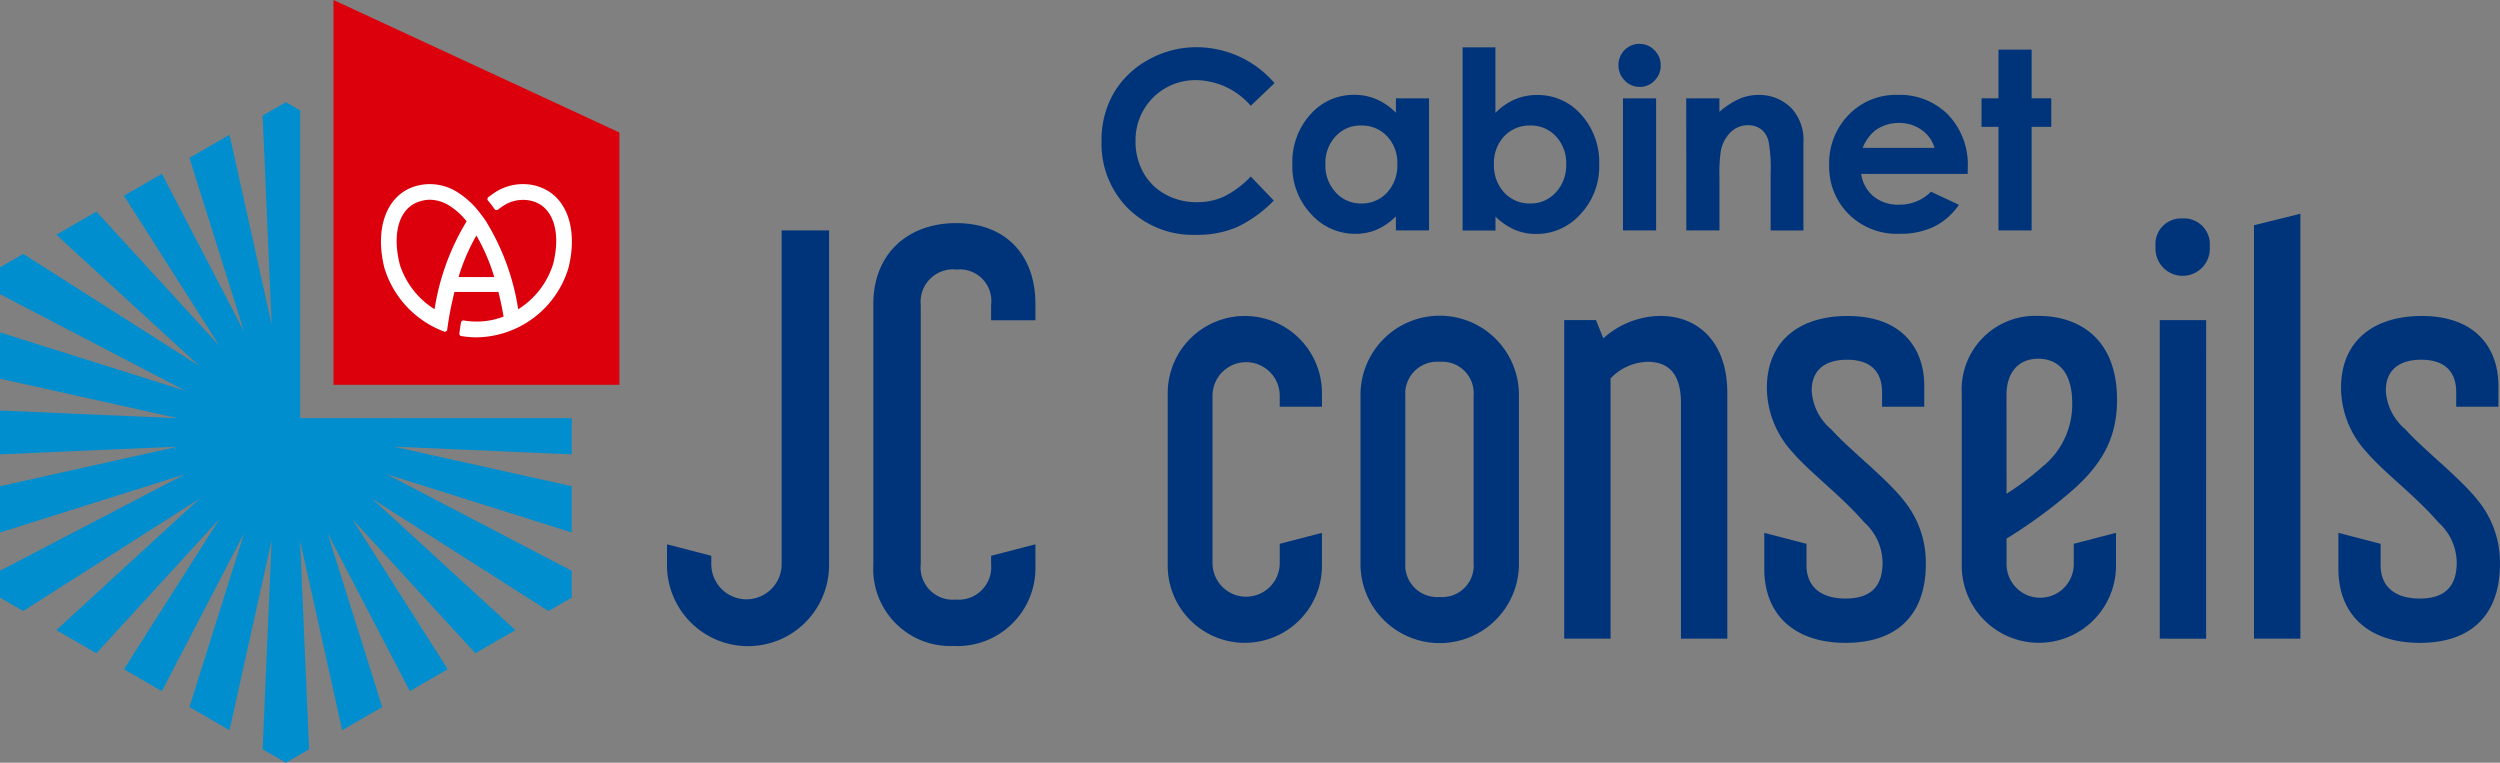
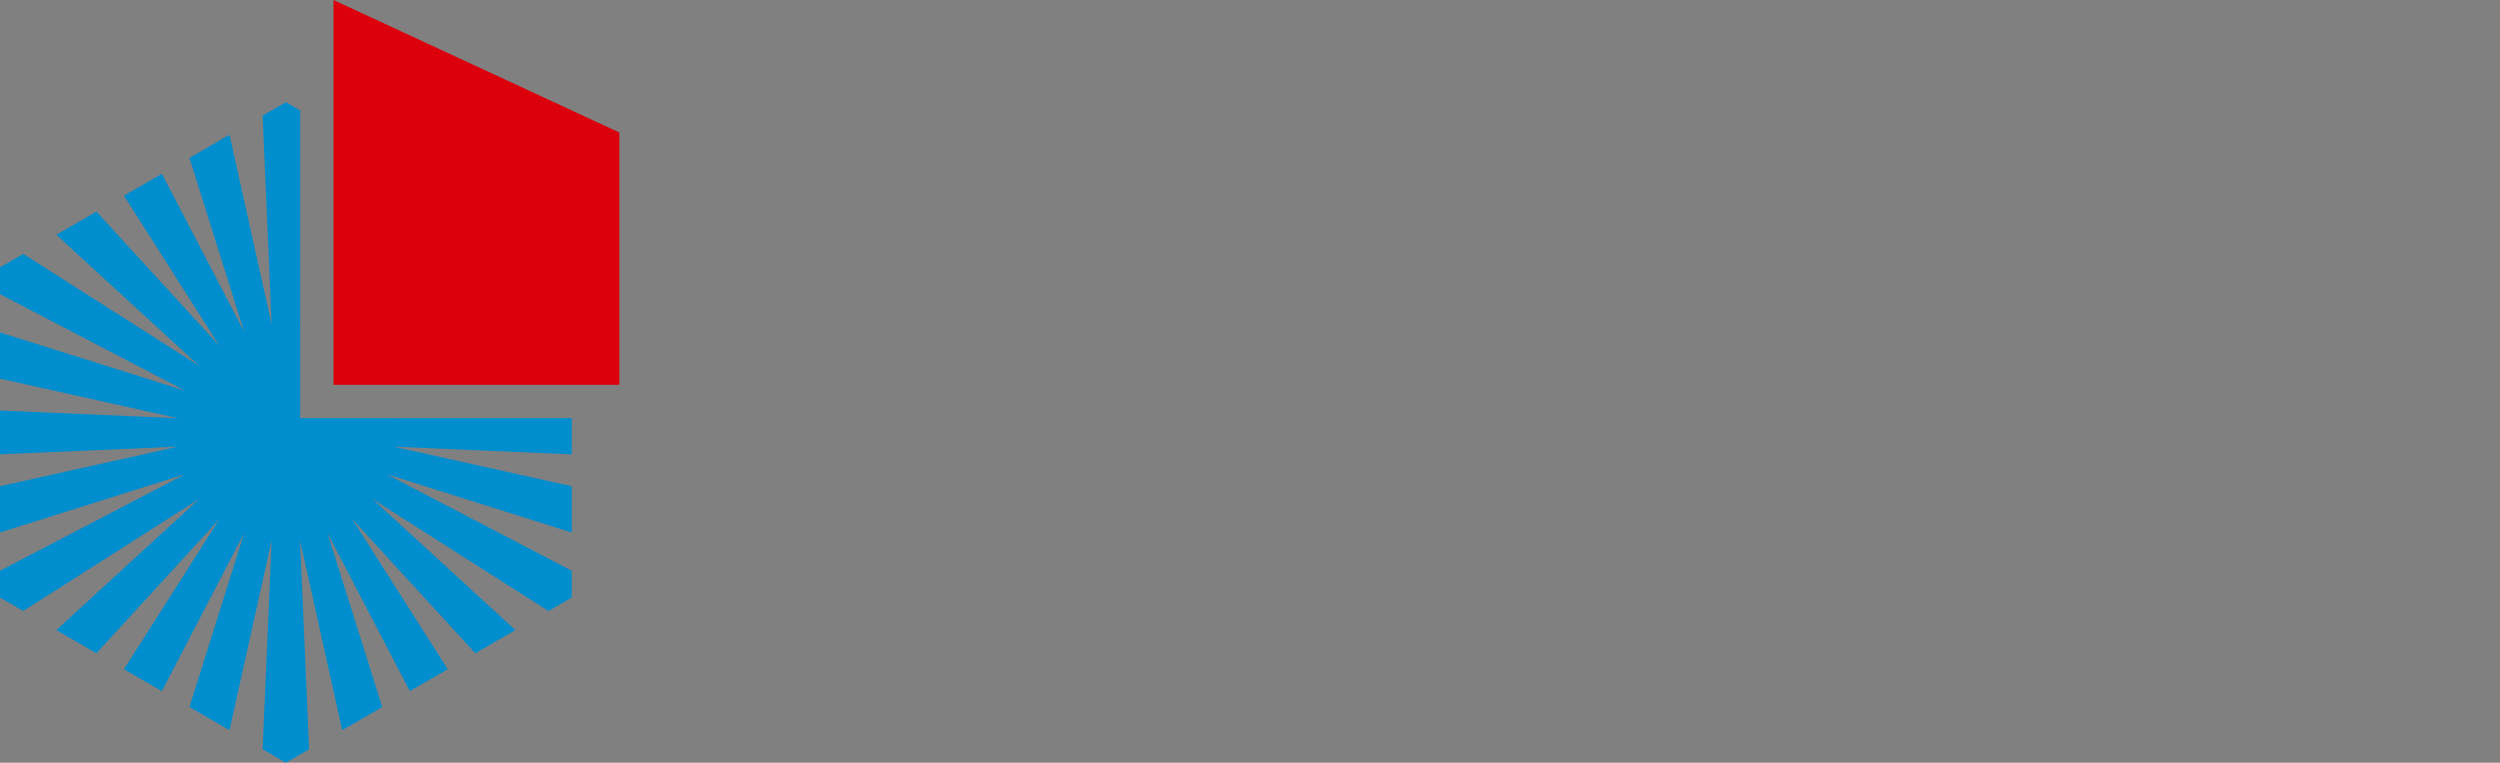
<svg xmlns="http://www.w3.org/2000/svg" width="177" height="54" viewBox="0 0 177 54">
  <rect x="0" y="0" width="177" height="54" fill="#808080" stroke="none" />
  <defs>
    <clipPath id="a">
-       <rect width="177" height="54" fill="none" />
-     </clipPath>
+       </clipPath>
  </defs>
  <g transform="translate(0 0)">
    <path d="M18.594,13.1l.639,14.79L16.25,14.457,13.414,16.1,17.29,28.414,11.462,17.222,8.776,18.774,15.549,29.42,6.825,19.9,3.988,21.54l10.139,9.3L1.645,22.894,0,23.844v1.9l13.122,6.841L0,28.452v3.277l12.6,2.8L0,33.984v3.1l12.6-.545L0,39.342v3.276l13.122-4.133L0,45.326v1.9l1.645.95,12.482-7.949L3.988,49.53l2.836,1.638,8.724-9.518L8.776,52.3l2.686,1.551L17.29,42.656,13.414,54.976l2.836,1.638,2.983-13.437-.639,14.79,1.645.95,1.645-.95-.64-14.79,2.983,13.437,2.836-1.638L23.187,42.656l5.828,11.191L31.7,52.3,24.928,41.65l8.725,9.518,2.836-1.638-10.139-9.3,12.483,7.949,1.645-.95v-1.9L27.356,38.485l13.121,4.133V39.342l-12.6-2.8,12.6.545V34.521H28.066l-.189.008.037-.008H21.252V27.859l-.008.033.008-.174V12.738l-1.013-.585Z" transform="translate(0 -4.918)" fill="#008ecf" />
    <path d="M39.685,0V27.242H59.924V9.381Z" transform="translate(-16.073 0)" fill="#db000c" />
    <g transform="translate(0 0)">
      <g clip-path="url(#a)">
        <path d="M56.453,22.053a3.63,3.63,0,0,0-3.069.445c-.149.1-.306.212-.494.359l-.016.157a8.027,8.027,0,0,1,.54.7l.161.023a4.373,4.373,0,0,1,.4-.29,2.52,2.52,0,0,1,2.154-.327c1.4.438,1.959,2.173,1.4,4.418a5.834,5.834,0,0,1-2.478,3.218,16.721,16.721,0,0,0-2.314-6.286v0c-.195-.289-.563-.746-.563-.746A5.959,5.959,0,0,0,50.8,22.5a3.629,3.629,0,0,0-3.068-.445c-1.984.617-2.851,2.929-2.162,5.745a6.975,6.975,0,0,0,4.3,4.557l.147-.089c.1-.778.236-1.528.4-2.228h0c.039-.171.079-.343.119-.514h3.115c.14.55.26,1.135.364,1.75a5.383,5.383,0,0,1-2.874.263l-.129.091c-.048.277-.091.574-.134.888l.086.125a6.884,6.884,0,0,0,1.108.1h.045a6.893,6.893,0,0,0,6.5-4.937c.693-2.816-.171-5.128-2.159-5.745m-9.8,5.48c-.553-2.244,0-3.98,1.409-4.418A2.4,2.4,0,0,1,48.79,23a2.663,2.663,0,0,1,1.42.442A4.861,4.861,0,0,1,51.4,24.529a16.9,16.9,0,0,0-2.269,6.223,5.826,5.826,0,0,1-2.479-3.218m6.7.942H50.828a13.877,13.877,0,0,1,1.264-2.943,13.786,13.786,0,0,1,1.265,2.943" transform="translate(-18.363 -8.859)" fill="#fff" />
        <path d="M90.844,27.4V51.1a5.737,5.737,0,0,1-11.474,0V49.627l3.136.813v.591a2.49,2.49,0,1,0,4.981,0V27.4Z" transform="translate(-32.146 -11.09)" fill="#00347a" />
        <path d="M107.279,50.678a2.28,2.28,0,0,0,2.472,2.51,2.308,2.308,0,0,0,2.509-2.51v-.591l3.137-.813v1.476a5.521,5.521,0,0,1-5.793,5.723,5.453,5.453,0,0,1-5.682-5.723V32.257c0-3.544,2.435-5.723,5.867-5.723s5.608,2.179,5.608,5.723v1.154H112.26v-1.08a2.237,2.237,0,0,0-2.435-2.51,2.3,2.3,0,0,0-2.546,2.51Z" transform="translate(-42.09 -10.738)" fill="#00347a" />
        <path d="M142.124,55.071a2.38,2.38,0,1,0,4.76,0V53.706l2.989-.776v2.326a5.46,5.46,0,1,1-10.921,0V43.037a5.46,5.46,0,1,1,10.921,0V44h-2.989v-.774a2.38,2.38,0,1,0-4.76,0Z" transform="translate(-56.278 -15.205)" fill="#00347a" />
        <path d="M173.109,55.256a5.61,5.61,0,0,1-11.217,0V43.037a5.61,5.61,0,0,1,11.217,0Zm-8.044-.185a2.257,2.257,0,0,0,2.436,2.4,2.228,2.228,0,0,0,2.4-2.4V43.222a2.229,2.229,0,0,0-2.4-2.4,2.257,2.257,0,0,0-2.436,2.4Z" transform="translate(-65.569 -15.205)" fill="#00347a" />
        <path d="M188.383,37.869l.517,1.292a6.113,6.113,0,0,1,4.058-1.587c2.583,0,4.723,1.772,4.723,5.464V60.425H194.4V43.738c0-1.845-.7-2.916-2.361-2.916A3.726,3.726,0,0,0,189.416,42V60.425h-3.283V37.869Z" transform="translate(-75.387 -15.206)" fill="#00347a" />
        <path d="M221.267,42.519V44h-2.989V42.962c0-1.476-.848-2.288-2.472-2.288-1.7,0-2.509.849-2.509,2.178a3.838,3.838,0,0,0,1.365,2.732c1.365,1.513,3.838,3.4,5.129,5.021a6.964,6.964,0,0,1,1.586,4.54c0,3.286-1.734,5.574-5.681,5.574-3.579,0-5.756-1.957-5.756-5.241V52.93l2.988.776v1.513c0,1.441.922,2.363,2.768,2.363,1.771,0,2.619-.849,2.619-2.547a3.882,3.882,0,0,0-1.291-2.843c-1.661-1.92-3.837-3.507-5.129-5.021a6.769,6.769,0,0,1-1.771-4.5c0-3.285,2.251-5.094,5.72-5.094,3.763,0,5.423,2.215,5.423,4.946" transform="translate(-85.029 -15.205)" fill="#00347a" />
-         <path d="M236.61,53.337v1.809a2.38,2.38,0,1,0,4.76,0V53.706l2.989-.776v2.326a5.46,5.46,0,1,1-10.921,0V43.037a5.209,5.209,0,0,1,5.461-5.463c2.657,0,5.533,1.439,5.533,5.944,0,2.768-1.106,4.725-3.615,6.792a35.181,35.181,0,0,1-4.207,3.027m0-3.174a19.693,19.693,0,0,0,2.546-1.92,5.62,5.62,0,0,0,2.1-4.5c0-2.325-1.107-3.138-2.4-3.138-1.4,0-2.251.96-2.251,2.584Z" transform="translate(-94.546 -15.206)" fill="#00347a" />
        <path d="M260.339,27.972a1.924,1.924,0,1,1-3.837,0,1.811,1.811,0,0,1,1.882-1.993,1.829,1.829,0,0,1,1.955,1.993m-.258,27.761H256.8V33.177h3.284Z" transform="translate(-103.888 -10.513)" fill="#00347a" />
        <path d="M271.5,25.42V55.506h-3.284V26.231Z" transform="translate(-108.633 -10.287)" fill="#00347a" />
        <path d="M289.59,42.519V44H286.6V42.962c0-1.476-.849-2.288-2.473-2.288-1.7,0-2.509.849-2.509,2.178a3.842,3.842,0,0,0,1.365,2.732c1.365,1.513,3.838,3.4,5.129,5.021a6.968,6.968,0,0,1,1.587,4.54c0,3.286-1.735,5.574-5.683,5.574-3.579,0-5.756-1.957-5.756-5.241V52.93l2.989.776v1.513c0,1.441.923,2.363,2.767,2.363,1.771,0,2.62-.849,2.62-2.547a3.881,3.881,0,0,0-1.292-2.843c-1.66-1.92-3.837-3.507-5.128-5.021a6.769,6.769,0,0,1-1.771-4.5c0-3.285,2.251-5.094,5.719-5.094,3.764,0,5.424,2.215,5.424,4.946" transform="translate(-112.701 -15.205)" fill="#00347a" />
        <path d="M143.325,8.166l-1.683,1.6a5.209,5.209,0,0,0-3.863-1.816,4.235,4.235,0,0,0-4.293,4.295,4.516,4.516,0,0,0,.55,2.246,3.937,3.937,0,0,0,1.554,1.541,4.511,4.511,0,0,0,2.232.56,4.6,4.6,0,0,0,1.915-.392,6.867,6.867,0,0,0,1.906-1.425l1.631,1.7a8.96,8.96,0,0,1-2.646,1.9,7.225,7.225,0,0,1-2.845.529,6.545,6.545,0,0,1-4.825-1.87,6.475,6.475,0,0,1-1.878-4.793,6.558,6.558,0,0,1,.856-3.362,6.354,6.354,0,0,1,2.448-2.365,6.906,6.906,0,0,1,3.433-.894,7.284,7.284,0,0,1,5.508,2.54" transform="translate(-53.09 -2.277)" fill="#00347a" />
        <path d="M161.116,11.527h2.345v9.354h-2.345v-.989a4.615,4.615,0,0,1-1.377.942,3.863,3.863,0,0,1-1.5.288,4.16,4.16,0,0,1-3.133-1.406,4.9,4.9,0,0,1-1.321-3.5,5.026,5.026,0,0,1,1.279-3.55,4.074,4.074,0,0,1,3.107-1.385,3.95,3.95,0,0,1,1.579.318,4.309,4.309,0,0,1,1.365.954Zm-2.466,1.926a2.369,2.369,0,0,0-1.807.77,2.775,2.775,0,0,0-.719,1.973,2.8,2.8,0,0,0,.732,1.995,2.371,2.371,0,0,0,1.8.782,2.415,2.415,0,0,0,1.833-.77,2.813,2.813,0,0,0,.728-2.016,2.732,2.732,0,0,0-.728-1.977,2.446,2.446,0,0,0-1.841-.757" transform="translate(-62.286 -4.567)" fill="#00347a" />
        <path d="M176.361,5.625v4.643a4.4,4.4,0,0,1,1.376-.954A3.955,3.955,0,0,1,179.318,9a4.081,4.081,0,0,1,3.111,1.385,5.024,5.024,0,0,1,1.28,3.55,4.9,4.9,0,0,1-1.323,3.5,4.168,4.168,0,0,1-3.136,1.406,3.9,3.9,0,0,1-1.5-.288,4.594,4.594,0,0,1-1.384-.942v.989h-2.328V5.625Zm2.467,5.537a2.448,2.448,0,0,0-1.839.757,2.728,2.728,0,0,0-.73,1.977,2.809,2.809,0,0,0,.73,2.016,2.427,2.427,0,0,0,1.839.77,2.384,2.384,0,0,0,1.809-.782,2.8,2.8,0,0,0,.734-1.995,2.769,2.769,0,0,0-.721-1.973,2.392,2.392,0,0,0-1.822-.77" transform="translate(-70.486 -2.276)" fill="#00347a" />
        <path d="M194.082,5.221a1.437,1.437,0,0,1,1.058.447,1.488,1.488,0,0,1,.441,1.083,1.47,1.47,0,0,1-.437,1.07,1.417,1.417,0,0,1-1.045.443,1.436,1.436,0,0,1-1.067-.452,1.51,1.51,0,0,1-.441-1.1,1.495,1.495,0,0,1,1.49-1.5M192.91,9.073h2.346v9.354H192.91Z" transform="translate(-78.003 -2.113)" fill="#00347a" />
-         <path d="M200.649,11.528H203v.959a5.627,5.627,0,0,1,1.446-.936,3.486,3.486,0,0,1,1.326-.263,3.209,3.209,0,0,1,2.36.972,3.337,3.337,0,0,1,.815,2.441v6.182h-2.319v-4.1a10.325,10.325,0,0,0-.151-2.224,1.52,1.52,0,0,0-.523-.837,1.459,1.459,0,0,0-.921-.288,1.725,1.725,0,0,0-1.222.477,2.544,2.544,0,0,0-.707,1.318,10.6,10.6,0,0,0-.1,1.9v3.753h-2.346Z" transform="translate(-81.266 -4.568)" fill="#00347a" />
        <path d="M227.467,16.883h-7.536a2.513,2.513,0,0,0,.872,1.587,2.737,2.737,0,0,0,1.809.589,3.125,3.125,0,0,0,2.26-.92l1.977.929a4.661,4.661,0,0,1-1.771,1.552,5.531,5.531,0,0,1-2.448.5,4.837,4.837,0,0,1-3.584-1.389,4.727,4.727,0,0,1-1.383-3.477,4.886,4.886,0,0,1,1.379-3.555,4.631,4.631,0,0,1,3.459-1.414,4.8,4.8,0,0,1,3.592,1.414,5.113,5.113,0,0,1,1.383,3.736Zm-2.346-1.848a2.351,2.351,0,0,0-.917-1.272,2.656,2.656,0,0,0-1.587-.491,2.812,2.812,0,0,0-1.722.55,3.075,3.075,0,0,0-.861,1.213Z" transform="translate(-88.157 -4.567)" fill="#00347a" />
        <path d="M236.991,5.9h2.346V9.347h1.392v2.02h-1.392V18.7h-2.346V11.368h-1.2V9.347h1.2Z" transform="translate(-95.498 -2.387)" fill="#00347a" />
      </g>
    </g>
  </g>
</svg>